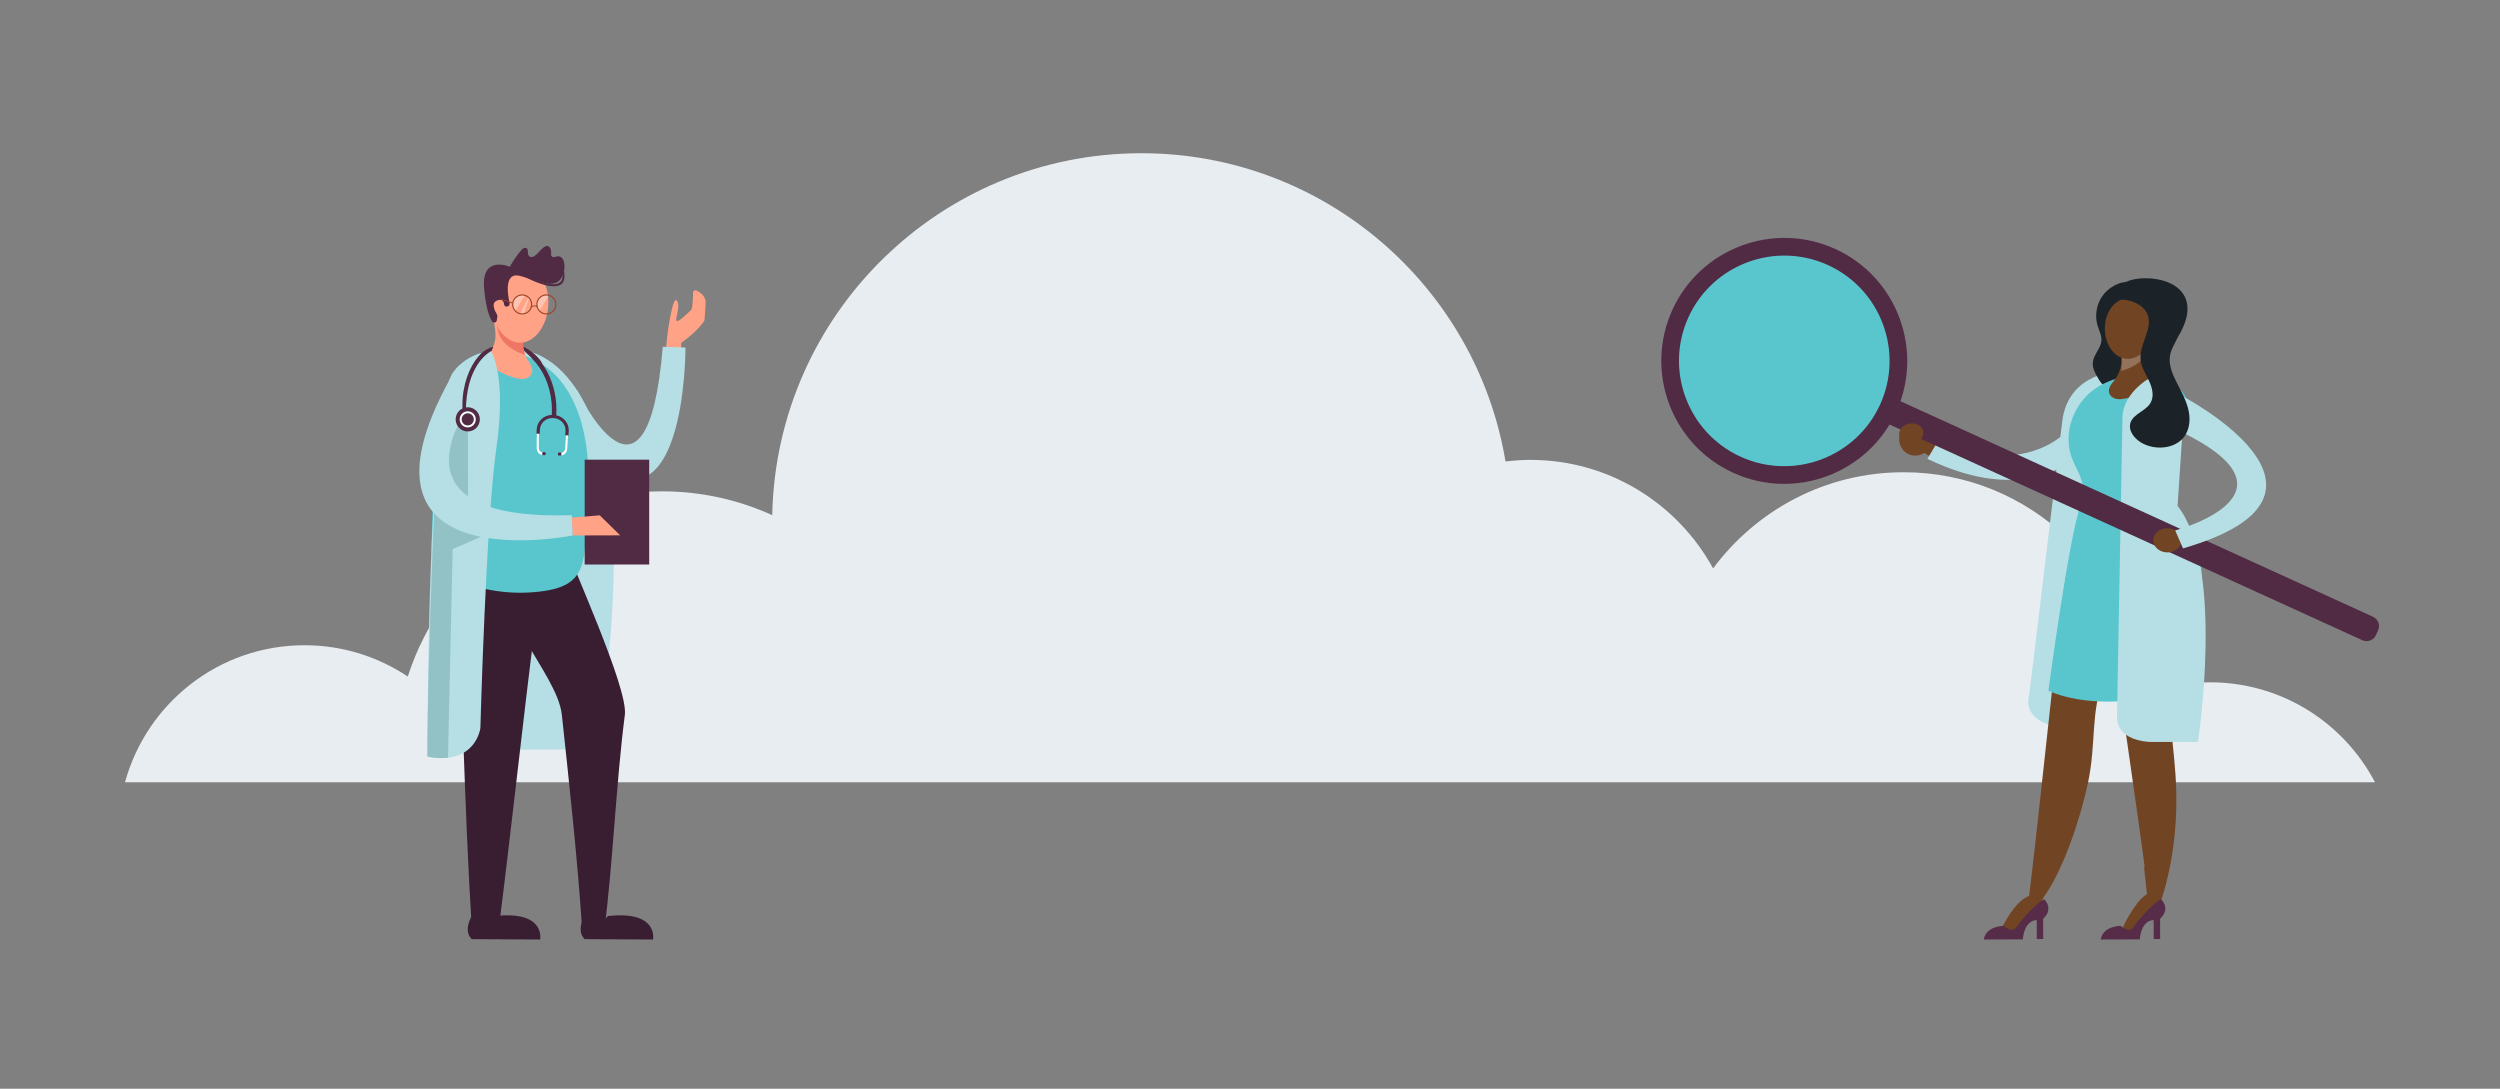
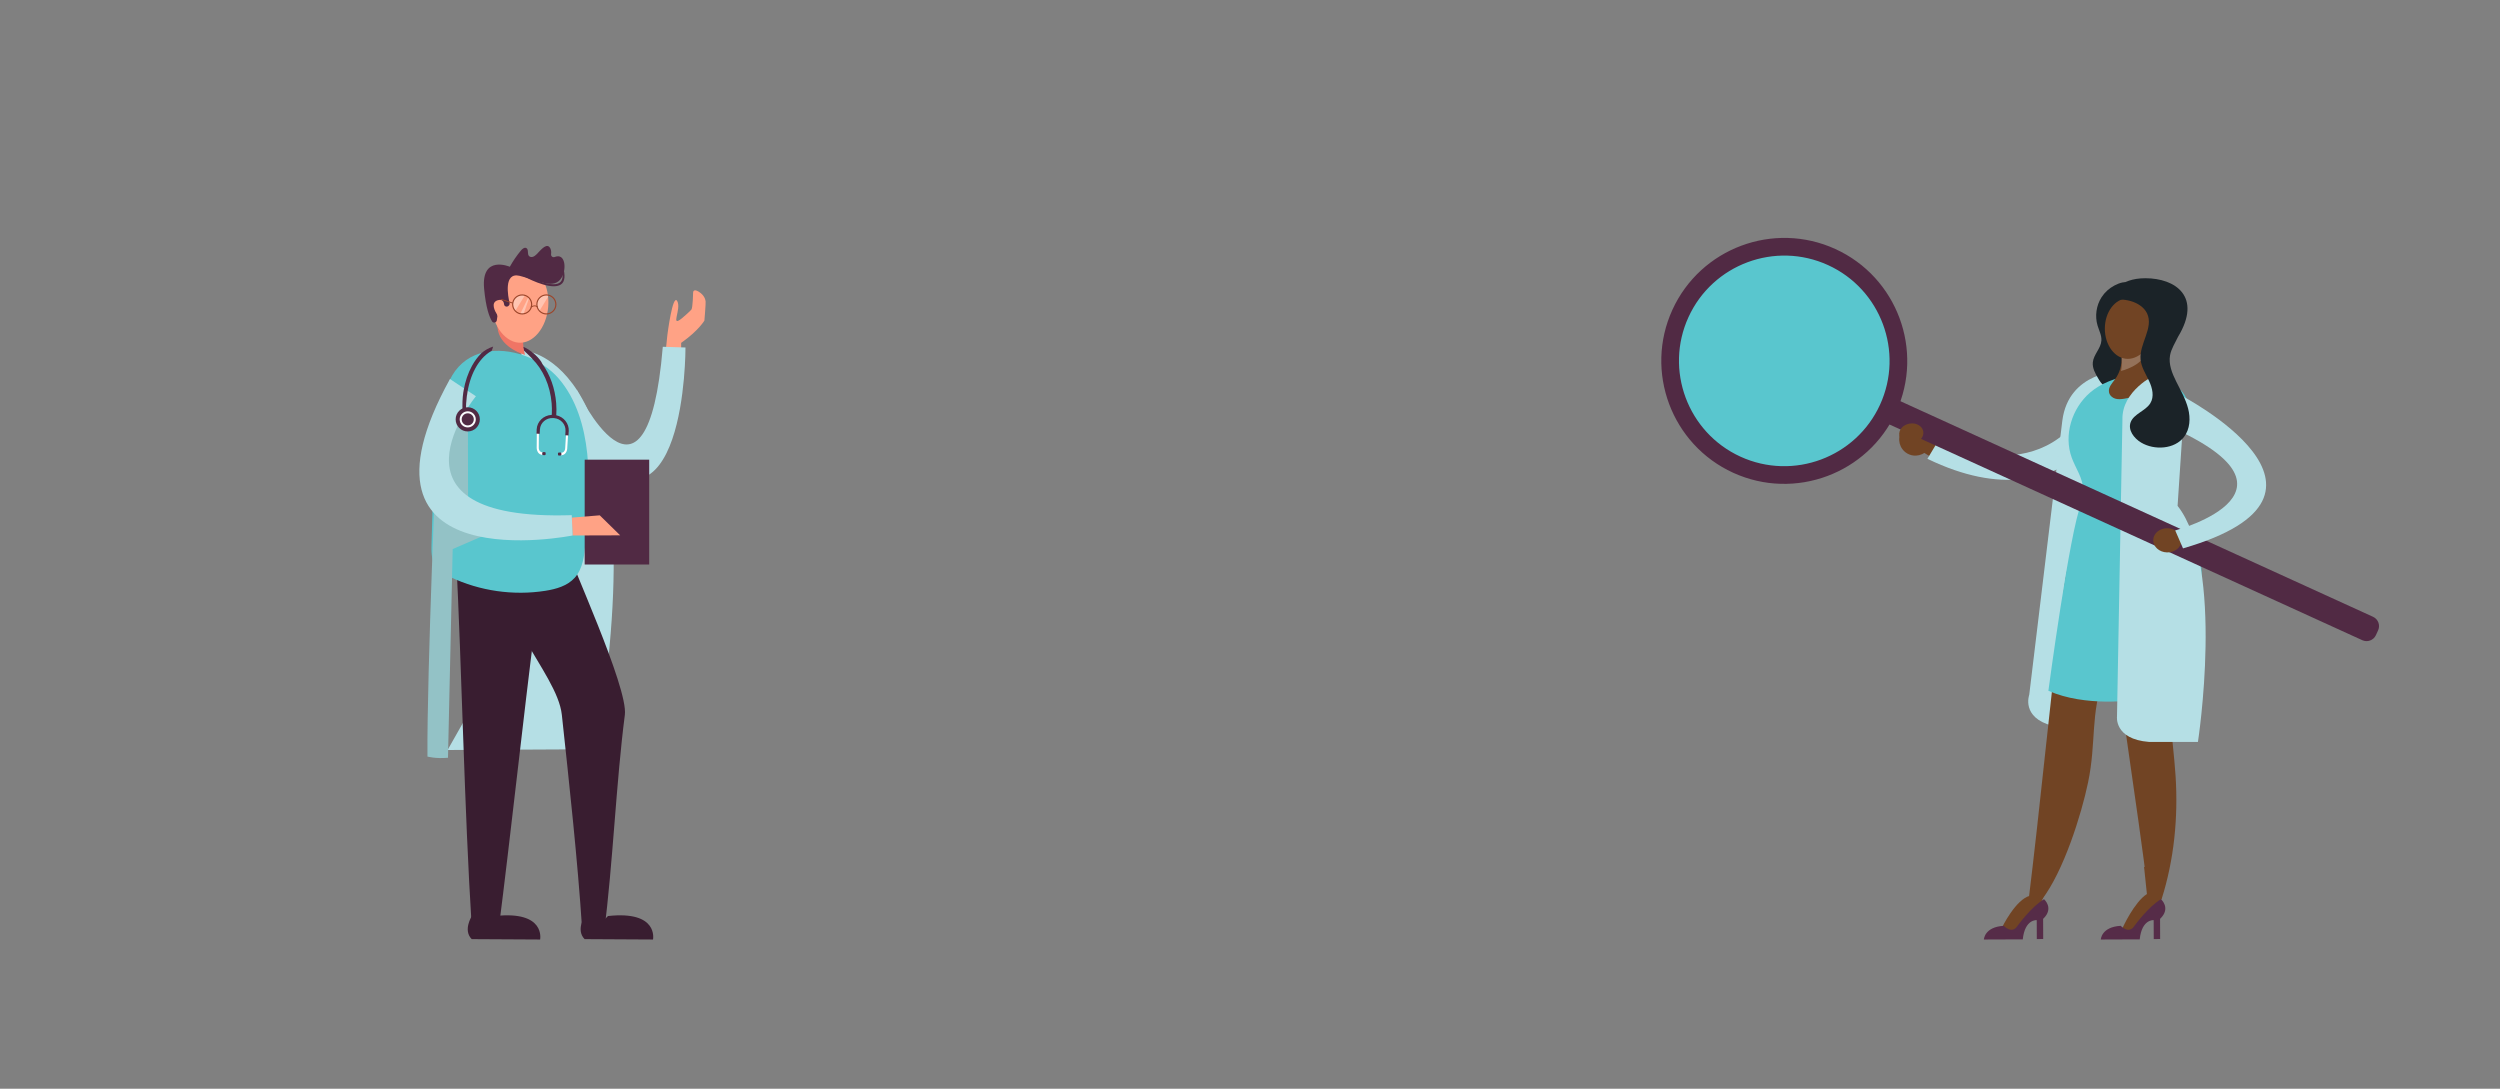
<svg xmlns="http://www.w3.org/2000/svg" width="620px" height="270px" viewBox="0 0 620 270" version="1.1">
  <rect x="0" y="0" width="620" height="270" fill="#808080" stroke="none" />
  <title>physician-search-no-results-d</title>
  <g id="Physician-Search" stroke="none" stroke-width="1" fill="none" fill-rule="evenodd">
    <g id="Desktop-Location-Search-Error" transform="translate(-615, -765)">
      <g id="GettyImages-1188252979" transform="translate(551, 344)">
        <g id="physician-search-no-results-d" transform="translate(64, 421)">
          <rect id="Rectangle" x="0" y="0" width="620" height="270" />
          <g id="Group-12" transform="translate(31, 38)">
-             <path d="M558,156 C550.271,141.269 534.86,131.21 517.081,131.21 C510.96,131.21 505.132,132.428 499.784,134.589 C497.993,103.665 472.436,79.119 441.083,79.119 C421.712,79.119 404.58,88.52 393.848,102.968 C385.084,86.93 368.073,76.05 348.517,76.05 C346.434,76.05 344.389,76.208 342.367,76.448 C335.128,33.07 297.461,0 252.056,0 C202.106,0 161.523,40.018 160.513,89.757 C152.176,85.974 142.93,83.849 133.182,83.849 C103.694,83.849 78.718,103.131 70.127,129.778 C62.794,124.883 53.992,122.02 44.515,122.02 C23.243,122.02 5.374,136.422 0,156 L558,156" id="Fill-32" fill="#E8EDF2" />
            <g id="male-doctor" transform="translate(73, 23)">
              <polyline id="Fill-81" fill="#B5DFE5" points="7 125 43 124.817 37.905 103.424 25.116 93 7 125" />
              <path d="M61.512,22.056 C61.512,22.056 62.819,11.659 63.951,13.667 C65.081,15.674 62.023,20.489 65.219,17.848 C65.219,17.848 67.13,16.214 67.471,15.77 C67.812,15.324 67.893,11.553 67.893,11.553 C67.893,11.553 67.883,10.471 69.278,11.335 C70.671,12.199 70.922,13.243 70.991,13.732 C71.062,14.219 70.692,18.501 70.692,18.501 C70.692,18.501 69.257,20.995 64.925,24.029 L64.925,26.77 L61,27 L61.512,22.056" id="Fill-82" fill="#FFA285" />
              <path d="M39.024,35.623 C39.024,35.623 56.422,72.41 60.373,25 L66,25.179 C66,25.179 66.214,77.754 39,49.821 L39.024,35.623" id="Fill-83" fill="#B5DFE5" />
              <path d="M26.2,26 C26.2,26 57.714,28.173 45.307,114.953 C45.307,114.953 44.66,121.456 37.734,123 L25.2,26" id="Fill-84" fill="#B5DFE5" />
              <path d="M13.019,166.187 C13.019,166.187 10.75,169.658 12.984,171.905 L29.948,172 C29.948,172 31.417,164.79 18.77,166.177 C18.77,166.177 15.091,170.538 13.019,166.187" id="Fill-86" fill="#391D30" />
              <path d="M9.857,70.03 C8.881,71.781 8.954,73.918 9.057,75.931 C10.561,105.423 11.135,139.527 13,169 C14.883,168.918 17.782,169.549 19.666,169.465 C22.644,146.114 25.719,117.43 28.696,94.077 C29.09,90.987 30.382,81.053 29.89,77.977 C29.299,74.297 22.551,70.853 17.008,67.842 C14.349,66.398 11.759,66.619 9.857,70.03 Z" id="Fill-87" fill="#391D30" />
              <path d="M41.017,166.187 C41.017,166.187 38.75,169.658 40.985,171.905 L57.948,172 C57.948,172 59.417,164.79 46.768,166.177 C46.768,166.177 43.092,170.538 41.017,166.187" id="Fill-89" fill="#391D30" />
              <path d="M18.073,69.613 C16.739,90.802 34.17,105.446 35.338,116.298 C37.125,132.882 39.283,152.625 40.356,169.283 C42.274,169.201 43.916,170.076 45.834,169.995 C47.985,153.413 48.812,132.875 50.962,116.293 C51.846,109.477 37.032,77.655 36.528,74.573 C35.928,70.889 18.199,67.598 18.073,69.613" id="Fill-90" fill="#391D30" />
              <path d="M15.999,26.378 C12.855,27.103 10.045,28.907 8.151,32.097 C6.341,35.142 5.645,38.72 5.126,42.235 C3.573,52.698 3.294,63.308 3.018,73.884 C2.97,75.693 2.951,77.618 3.882,79.162 C4.738,80.584 6.255,81.441 7.744,82.142 C15.023,85.575 23.317,86.766 31.253,85.518 C33.919,85.096 36.706,84.313 38.521,82.297 C40.581,80.01 40.938,76.683 41.193,73.602 C41.801,66.256 42.408,58.858 41.639,51.529 C40.933,44.822 38.956,38.026 34.593,32.921 C30.355,27.963 22.469,24.886 15.999,26.378" id="Fill-91" fill="#59C6CE" />
-               <path d="M25.84,20.261 C26.007,20.82 25.833,21.424 25.715,21.997 C25.308,24.015 25.663,26.18 26.698,27.954 C27.365,29.093 28.338,30.341 27.883,31.584 C27.604,32.347 26.814,32.836 26.012,32.96 C25.213,33.084 24.397,32.901 23.618,32.677 C22.105,32.237 20.644,31.626 19.265,30.856 C18.224,30.273 17.132,29.44 17.011,28.246 C16.888,27.034 17.808,26.004 18.32,24.899 C19.098,23.212 18.924,21.246 18.594,19.418 C18.313,17.845 17.522,15.561 18.073,14 C19.231,14.536 20.325,15.638 21.355,16.413 C22.463,17.249 23.574,18.086 24.685,18.924 C25.154,19.278 25.649,19.666 25.84,20.261" id="Fill-92" fill="#FFA285" />
              <path d="M26.2,27 C26.2,27 20.464,25.455 19.5,21 L19,18 L18.628,17 L25.712,23.728 C25.712,23.728 25.781,25.592 26.2,27 Z" id="Fill-93" fill="#EF7565" />
              <path d="M31.952,15.11 C31.51,20.348 28.195,24.319 24.547,23.98 C20.897,23.643 17.6,18.976 18.039,13.74 C18.479,8.504 22.489,4.682 26.139,5.021 C29.789,5.357 32.391,9.876 31.952,15.11" id="Fill-94" fill="#FFA285" />
              <path d="M33.558,2.735 C33.097,2.92 32.603,2.549 32.669,2.051 C32.758,1.37 32.671,0.682 32.203,0.216 C31.299,-0.679 29.729,1.463 29.101,2.042 C28.828,2.294 28.543,2.554 28.194,2.677 C27.846,2.801 27.411,2.756 27.171,2.473 C26.723,1.942 27.152,0.918 26.57,0.544 C26.114,0.251 25.551,0.694 25.205,1.113 C24.163,2.366 23.235,3.718 22.44,5.146 L22.447,5.151 L22.44,5.156 C22.44,5.156 15.266,2.082 16.062,10.624 C16.495,15.298 17.342,17.581 18.02,18.693 C18.338,19.212 19.126,19.038 19.211,18.433 L19.354,17.433 L19.255,16.984 C18.815,16.295 17.537,14.031 19.441,13.46 C20.569,13.122 20.931,13.758 21.011,14.479 C21.068,15.005 21.713,15.224 22.096,14.865 L22.183,14.781 C22.353,14.622 22.426,14.381 22.374,14.153 C22.002,12.57 20.809,6.427 24.866,7.403 C29.515,8.525 33.497,11.065 35.361,7.718 C36.512,5.651 36.22,1.67 33.558,2.735" id="Fill-95" fill="#512A44" />
              <g id="glasses" transform="translate(20.2, 12)">
                <path d="M3.591,4.1 C3.591,4.1 2.059,2.239 3.929,0.486 C3.929,0.486 4.398,0.1 5.237,0.1 C5.464,0.1 5.72,0.127 6,0.201 L3.591,4.1" id="Fill-96" fill="#FFC4B1" />
                <path d="M9.888,0.587 C9.888,0.587 10.387,0.2 11.281,0.2 C11.462,0.2 11.459,0.216 11.674,0.255 C11.684,0.367 11.722,0.48 11.73,0.592 L9.529,4.2 C9.529,4.2 7.898,2.34 9.888,0.587 Z" id="Fill-98" fill="#FFC4B1" />
                <polygon id="Fill-99" fill="#FFC4B1" points="4.8 4.9 6.785 0.8 7 0.981 5.632 4.9" />
                <path d="M5.299,0.287 C4.078,0.287 3.084,1.279 3.084,2.5 C3.084,3.721 4.078,4.713 5.299,4.713 C6.52,4.713 7.516,3.721 7.516,2.5 C7.516,1.279 6.52,0.287 5.299,0.287 Z M5.299,5 C3.921,5 2.8,3.877 2.8,2.5 C2.8,1.123 3.921,0 5.299,0 C6.679,0 7.8,1.123 7.8,2.5 C7.8,3.877 6.679,5 5.299,5 L5.299,5 Z" id="Fill-100" fill="#9B452A" />
                <path d="M11.299,0.285 C10.078,0.285 9.085,1.281 9.085,2.501 C9.085,3.722 10.078,4.715 11.299,4.715 C12.522,4.715 13.515,3.722 13.515,2.501 C13.515,1.281 12.522,0.285 11.299,0.285 Z M11.299,5 C9.921,5 8.8,3.879 8.8,2.501 C8.8,1.121 9.921,0 11.299,0 C12.679,0 13.8,1.121 13.8,2.501 C13.8,3.879 12.679,5 11.299,5 L11.299,5 Z" id="Fill-101" fill="#9B452A" />
                <polyline id="Fill-102" fill="#9B452A" points="2.868 2.256 2.814 2.248 0.081 1.36 0 1.208 0.186 1.144 2.919 2.032 3 2.184 2.868 2.256" />
                <path d="M7.499,3.268 L7.405,3.22 L7.431,3.058 C7.785,2.8 8.609,2.472 9.195,3.07 L9.193,3.234 L9.029,3.232 C8.435,2.626 7.575,3.24 7.567,3.246 L7.499,3.268" id="Fill-103" fill="#9B452A" />
              </g>
-               <path d="M17.75,26 C17.75,26 21.716,31.854 19.117,49.969 C16.517,68.087 15.138,119.548 15.138,119.548 C15.138,119.548 14.044,128.887 2,126.656 C2,126.656 1.827,38.404 8.579,31.063 C8.579,31.063 11.226,26.976 17.75,26" id="Fill-104" fill="#B5DFE5" />
              <path d="M4.322,48.971 C4.322,48.971 1.866,105.616 2.006,126.627 C2.006,126.627 4.049,127.207 7.102,126.921 L8.265,75.167 L17,71.384 L12.083,65.595 L12.037,40 L4.322,48.971" id="Fill-105" fill="#93C2C6" />
              <path d="M33.316,10 C30.041,10 25.06,7.071 25,7.035 L25.252,6.707 C27.05,7.774 32.706,10.43 34.726,9.157 C35.615,8.599 35.767,7.279 35.184,5.235 L35.585,5 C36.235,7.271 36.165,8.885 35.062,9.579 C34.591,9.876 33.989,10 33.316,10" id="Fill-106" fill="#512A44" />
              <polygon id="Fill-107" fill="#512A44" points="41 79 57 79 57 53 41 53" />
              <polyline id="Fill-109" fill="#FFA285" points="37.8 67.368 44.74 66.8 49.8 71.764 37.99 71.8 37.8 67.368" />
              <path d="M14.03,37.275 C14.03,37.275 -11.731,68.337 37.794,66.761 L38,71.797 C38,71.797 -20.392,83.641 7.59,33 L14.03,37.275" id="Fill-108" fill="#B5DFE5" />
              <g id="Group-16" transform="translate(9, 24)">
                <path d="M9.3,0.949 C9.246,1.153 9.173,1.393 9.071,1.665 C9.042,1.737 9.009,1.811 8.974,1.883 C8.949,1.937 8.922,1.989 8.893,2.041 L8.804,2.08 L8.655,2.167 C5.649,3.983 3.457,8.048 2.824,13 L2.809,12.989 L2.762,13.377 C2.628,14.497 2.525,15.606 2.596,16.822 C2.568,16.869 2.542,16.917 2.514,16.964 C2.294,17.348 2.066,17.762 1.836,18.2 C1.792,17.823 1.758,17.441 1.732,17.057 C1.622,15.397 1.684,13.759 1.912,12.2 L1.921,12.206 L1.984,11.818 C2.37,9.58 3.075,7.5 4.071,5.698 C4.733,4.498 5.497,3.475 6.339,2.639 L6.3,2.651 L6.3,2.651 C7.211,1.863 8.221,1.289 9.3,0.949 Z" id="Combined-Shape" fill="#512A44" />
                <circle id="Oval" fill="#512A44" cx="3" cy="19" r="3" />
                <circle id="Oval" fill="#FAFBFD" cx="3" cy="19" r="2" />
                <circle id="Oval" fill="#512A44" cx="3" cy="19" r="1.5" />
                <path d="M21.753,27.8 C21.233,27.795 20.825,27.612 20.541,27.252 C20.137,26.74 20.137,26.055 20.139,25.93 L20.033,21.82 L20.545,21.8 L20.653,25.937 L20.653,25.952 C20.651,25.954 20.633,26.471 20.911,26.821 C21.099,27.053 21.387,27.171 21.767,27.171 L21.721,27.23 L21.735,27.778 L21.753,27.8" id="Fill-126" fill="#FFFFFF" transform="translate(20.9, 24.8) rotate(2) translate(-20.9, -24.8) " />
                <polyline id="Fill-127" fill="#512A44" transform="translate(21.9, 27.5) rotate(3) translate(-21.9, -27.5) " points="21.644 27.885 21.504 27.755 21.486 27.737 21.472 27.289 21.518 27.241 21.62 27.133 22.156 27.115 22.312 27.263 22.328 27.711 22.18 27.869 21.644 27.885" />
                <path d="M26.264,28 L26.28,27.981 L26.266,27.439 L26.218,27.386 C26.596,27.357 26.878,27.217 27.052,26.974 C27.312,26.611 27.266,26.105 27.266,26.103 L27.264,26.088 L27.156,22.019 L27.668,22 L27.776,26.04 C27.786,26.163 27.822,26.837 27.446,27.369 C27.18,27.745 26.782,27.957 26.264,28" id="Fill-128" fill="#FFFFFF" transform="translate(27, 25) rotate(5) translate(-27, -25) " />
                <polyline id="Fill-129" fill="#512A44" points="25.544 27.985 25.388 27.837 25.372 27.389 25.52 27.231 26.058 27.215 26.166 27.317 26.214 27.361 26.228 27.811 26.212 27.827 26.08 27.967 25.544 27.985" />
                <path d="M16.8,1 C19,2 21,4 21.524,5.287 C23.446,7.971 24.643,11.346 24.933,14.964 C25.013,15.977 25.021,16.982 24.959,17.966 L24.816,17.958 L24.976,17.989 C26.815,18.385 28.152,20.029 28.052,21.909 L27.991,22.993 L27.879,22.987 L27.296,22.954 L27.189,22.949 L27.248,21.863 C27.335,20.238 26.071,18.837 24.41,18.692 C24.376,18.689 24.344,18.686 24.31,18.683 L24.165,18.674 C22.454,18.578 20.991,19.849 20.901,21.505 L20.84,22.591 L20.733,22.584 L20.15,22.551 L20.038,22.545 L20.097,21.461 C20.203,19.514 21.814,17.994 23.775,17.895 L23.832,17.894 L23.858,17.42 C23.889,16.642 23.873,15.848 23.809,15.044 C23.446,10.531 21.609,6.584 19,4 C19.194,4.085 17,2 17,2 C17,2 17,2 16.8,1 Z" id="Combined-Shape" fill="#512A44" />
              </g>
            </g>
            <g id="female-doctor" transform="translate(381, 21)">
              <polyline id="Fill-134" fill="#714424" points="64.034 48 62 51.356 67.969 55 70 51.644 64.034 48" />
              <path d="M60.924,53.418 C62.813,54.565 65.271,53.964 66.418,52.076 C67.565,50.19 66.964,47.73 65.078,46.581 C63.19,45.436 60.731,46.035 59.582,47.923 C58.435,49.811 59.036,52.269 60.924,53.418" id="Fill-135" fill="#714424" />
              <path d="M115,38.758 C115,38.758 102.989,72.686 66,54.785 L68.609,50.426 C68.609,50.426 96.987,64.408 107.739,37 L115,38.758" id="Fill-136" fill="#B5DFE5" />
              <path d="M114.441,171.027 C114.441,171.027 117.316,164.693 120.433,162.723 L119.729,156 L123.885,156.005 L124,164.398 C124,164.398 120.807,168.607 120.548,168.7 C120.289,168.794 117.178,172.911 117.178,172.911 C117.178,172.911 112.587,173.621 114.441,171.027" id="Fill-137" fill="#714424" />
              <path d="M123.921,164 C123.921,164 126.493,166.239 123.696,168.876 L123.715,173.877 L122.127,173.885 L122.11,169.195 C122.11,169.195 119.176,168.896 118.647,173.963 L109,174 C109,174 109.113,170.875 113.934,170.603 C113.934,170.603 115.979,172.808 117.354,170.591 C117.354,170.591 120.814,165.825 123.921,164" id="Fill-138" fill="#562C48" />
              <path d="M84.448,171.12 C84.448,171.12 87.847,164.004 91.495,163.126 L93.12,156 L98,156.242 L94.17,164.802 C94.17,164.802 90.924,168.813 90.659,168.902 C90.395,168.991 87.234,172.915 87.234,172.915 C87.234,172.915 82.564,173.591 84.448,171.12" id="Fill-139" fill="#714424" />
              <path d="M94.92,164 C94.92,164 97.494,166.239 94.694,168.876 L94.714,173.877 L93.128,173.885 L93.109,169.195 C93.109,169.195 90.177,168.896 89.648,173.963 L80,174 C80,174 80.11,170.875 84.932,170.603 C84.932,170.603 86.977,172.808 88.352,170.591 C88.352,170.591 91.813,165.825 94.92,164" id="Fill-140" fill="#562C48" />
              <path d="M114,33 C114,33 101.006,33 99.45,45.377 L91.249,113.314 C91.249,113.314 89.171,118.966 97.024,121 L104.184,85.732 L114,33" id="Fill-141" fill="#B5DFE5" />
              <path d="M122.311,65.028 C124.802,64.563 128.845,69.986 129.96,71.624 C132.123,74.796 133.091,79.34 132.993,83.199 C132.808,90.442 129.245,96.241 127.35,103.233 C124.695,113.017 126.903,123.362 127.547,133.483 C128.199,143.761 127.191,154.19 124.072,164 C122.686,163.79 122.249,163.787 120.863,163.577 C117.666,138.235 113.52,112.687 110.323,87.345 C110.071,85.346 109.819,83.309 110.18,81.327 C110.787,77.984 113.019,75.354 115.303,72.988 C116.534,71.71 117.827,70.495 119.021,69.181 C119.689,68.448 121.343,65.329 122.125,65.076 L122.311,65.028" id="Fill-142" fill="#714424" />
              <path d="M115.032,65.179 C120.999,66.585 125.294,76.036 121.667,85.841 C118.692,93.876 112.739,100.512 109.835,108.57 C106.338,118.268 107.939,124.976 105.836,135.08 C104.188,142.992 99.802,157.023 94.385,164.101 C92.972,165.949 92.591,163.64 91,165 C94.037,140.346 96.336,115.612 99.373,90.958 C100.073,85.274 100.803,79.482 103.204,74.298 C106.744,66.658 111.227,64.283 115.032,65.179" id="Fill-143" fill="#714424" />
              <path d="M115.113,11.069 C114.971,10.991 114.762,10.977 114.439,11.037 C113.719,11.175 113.001,11.474 112.355,11.817 C111.086,12.493 109.98,13.486 109.197,14.696 C107.87,16.753 107.494,19.405 108.2,21.752 C108.573,22.988 109.235,24.196 109.146,25.485 C109.009,27.417 107.219,28.914 107.019,30.844 C106.867,32.295 107.643,33.662 108.39,34.912 C108.785,35.574 109.209,36.262 109.874,36.651 C110.794,37.187 111.955,37.021 112.977,36.716 C113.996,36.41 115.015,35.98 116.079,36.033 C116.708,32.693 119.052,29.73 118.999,26.33 C118.98,25.188 118.686,24.068 118.394,22.964 C117.46,19.426 116.523,15.889 115.588,12.351 C115.419,11.713 115.429,11.238 115.113,11.069" id="Fill-144" fill="#1B2328" />
              <path d="M116.266,34.174 C112.502,34.669 108.853,36.187 106.344,38.353 C101.794,42.28 99.737,48.954 101.806,54.547 C102.782,57.19 104.611,59.639 104.606,62.451 C104.601,64.722 104.266,68.844 103.248,70.882 C102.231,72.921 103.909,77.232 104.611,79.393 C105.167,81.102 103.229,78.383 104.907,79.09 C106.587,79.801 108.447,79.977 110.276,79.998 C114.78,80.044 119.294,79.169 123.444,77.446 C125.933,76.412 128.562,74.699 128.893,72.066 C129.269,69.066 124.82,66.652 124.187,63.345 C123.541,59.978 123.22,57.252 124.728,54.163 C126.574,50.384 130.682,47.553 130.983,43.374 C131.134,41.32 130.257,39.261 128.827,37.753 C125.755,34.517 120.921,33.564 116.266,34.174" id="Fill-145" fill="#59C6CE" />
              <path d="M126.585,66.415 C126.585,66.415 137.332,76.428 132.95,89.754 C132.95,89.754 127.909,104.797 127.909,113.788 L121.625,114.605 L121.294,101.199 L117.16,114.605 C117.16,114.605 105.257,116.405 96,112.317 C96,112.317 101.288,72.669 104.141,65.922 C104.141,65.922 105.009,64.574 104.885,62 C104.885,62 109.887,62.776 124.767,62 L126.585,66.415" id="Fill-146" fill="#59C6CE" />
              <path d="M114.561,16.271 C114.561,16.271 109.639,17.578 109.873,26 C109.873,26 105.068,10.138 118,11.037 L114.561,16.271" id="Fill-147" fill="#1B2328" />
              <path d="M114.24,27.896 C114.022,28.405 114.106,28.996 114.141,29.554 C114.261,31.509 113.68,33.503 112.538,35.043 C111.807,36.032 110.783,37.082 111.04,38.311 C111.198,39.071 111.844,39.632 112.545,39.853 C113.247,40.075 113.997,40.008 114.719,39.897 C116.127,39.679 117.509,39.293 118.834,38.744 C119.836,38.328 120.913,37.687 121.167,36.575 C121.422,35.449 120.725,34.357 120.403,33.25 C119.91,31.558 120.304,29.726 120.82,28.041 C121.264,26.595 122.246,24.542 121.943,23 C120.843,23.357 119.732,24.252 118.718,24.849 C117.623,25.496 116.53,26.143 115.435,26.787 C114.972,27.06 114.483,27.363 114.24,27.896" id="Fill-148" fill="#714424" />
              <path d="M122.435,34 C122.435,34 114.14,37.858 114.363,45.12 L113.018,118.644 C113.018,118.644 112.234,124.319 120.978,125 L133.088,125 C133.088,125 139.812,81.428 128.041,66.452 L129.388,46.027 L122.435,34" id="Fill-149" fill="#B5DFE5" />
              <path d="M114.185,29.774 C114.185,29.774 114.298,31.866 114,33 C114,33 119.381,31.779 120.434,28.095 L121,26.094 L120.754,25 L114.185,29.774" id="Fill-150" fill-opacity="0.25" fill="#FCFDFE" />
              <path d="M110,22.494 C109.995,26.636 112.543,29.995 115.689,30 C118.836,30.002 121.995,26.582 122,22.441 C122.005,18.297 118.853,15.005 115.706,15 C112.56,14.998 110.005,18.35 110,22.494" id="Fill-151" fill="#714424" />
              <path d="M177.221,98.523 L177.772,97.32 C178.351,96.055 177.788,94.548 176.521,93.969 L52.138,37.228 C50.871,36.649 49.359,37.211 48.779,38.476 L48.228,39.679 C47.649,40.944 48.212,42.453 49.481,43.032 L173.862,99.774 C175.129,100.35 176.641,99.788 177.221,98.523" id="Fill-152" fill="#512A44" />
              <path d="M18.781,55.552 C32.341,61.748 48.356,55.778 54.552,42.218 C60.748,28.66 54.777,12.645 41.219,6.448 C27.659,0.252 11.644,6.222 5.448,19.782 C-0.748,33.342 5.221,49.358 18.781,55.552" id="Fill-153" fill="#59C6CE" />
              <path d="M19.644,54.255 C32.745,60.24 48.271,54.454 54.255,41.356 C60.242,28.256 54.454,12.73 41.356,6.746 C28.255,0.759 12.729,6.547 6.745,19.645 C0.76,32.745 6.546,48.271 19.644,54.255 Z M17.824,58.243 C2.526,51.251 -4.232,33.121 2.758,17.825 C9.749,2.526 27.88,-4.233 43.176,2.759 C58.474,9.748 65.232,27.88 58.242,43.176 C51.253,58.475 33.12,65.232 17.824,58.243 L17.824,58.243 Z" id="Fill-154" fill="#512A44" />
              <path d="M59.036,49.031 C59.29,50.38 60.824,51.236 62.46,50.942 C64.097,50.648 65.218,49.318 64.964,47.969 C64.71,46.619 63.176,45.765 61.54,46.057 C59.903,46.351 58.782,47.681 59.036,49.031" id="Fill-155" fill="#714424" />
              <path d="M122.001,74.907 C121.957,76.561 123.488,77.947 125.422,77.999 C127.354,78.05 128.955,76.75 128.999,75.093 C129.041,73.439 127.512,72.053 125.578,72.001 C123.644,71.95 122.045,73.25 122.001,74.907" id="Fill-156" fill="#714424" />
              <path d="M128.785,39 C128.785,39 176.114,63.433 129.389,77 L127.45,72.547 C127.45,72.547 165.403,62.45 122,45.07 L128.785,39" id="Fill-157" fill="#B5DFE5" />
              <path d="M116.359,15.651 C114.718,15.196 112.985,15.17 111.273,15.167 L111,15.167 L111.354,14.903 C111.705,13.863 113.45,10 120.049,10 C127.48,10 134.221,14.539 128.136,24.554 C127.424,26.07 126.459,27.507 126.169,29.137 C125.778,31.341 126.676,33.556 127.681,35.58 C128.782,37.792 130.048,39.962 130.659,42.34 C131.269,44.716 131.14,47.4 129.621,49.38 C127.311,52.394 122.315,52.748 118.988,50.75 C117.194,49.674 115.701,47.635 116.394,45.739 C117.163,43.63 120.08,42.935 121.275,41.012 C122.298,39.363 121.798,37.252 120.98,35.503 C120.162,33.755 119.04,32.068 118.863,30.164 C118.495,26.253 122.178,22.294 120.469,18.713 C119.728,17.165 118.085,16.133 116.359,15.651" id="Fill-158" fill="#1B2328" />
            </g>
          </g>
        </g>
      </g>
    </g>
  </g>
</svg>